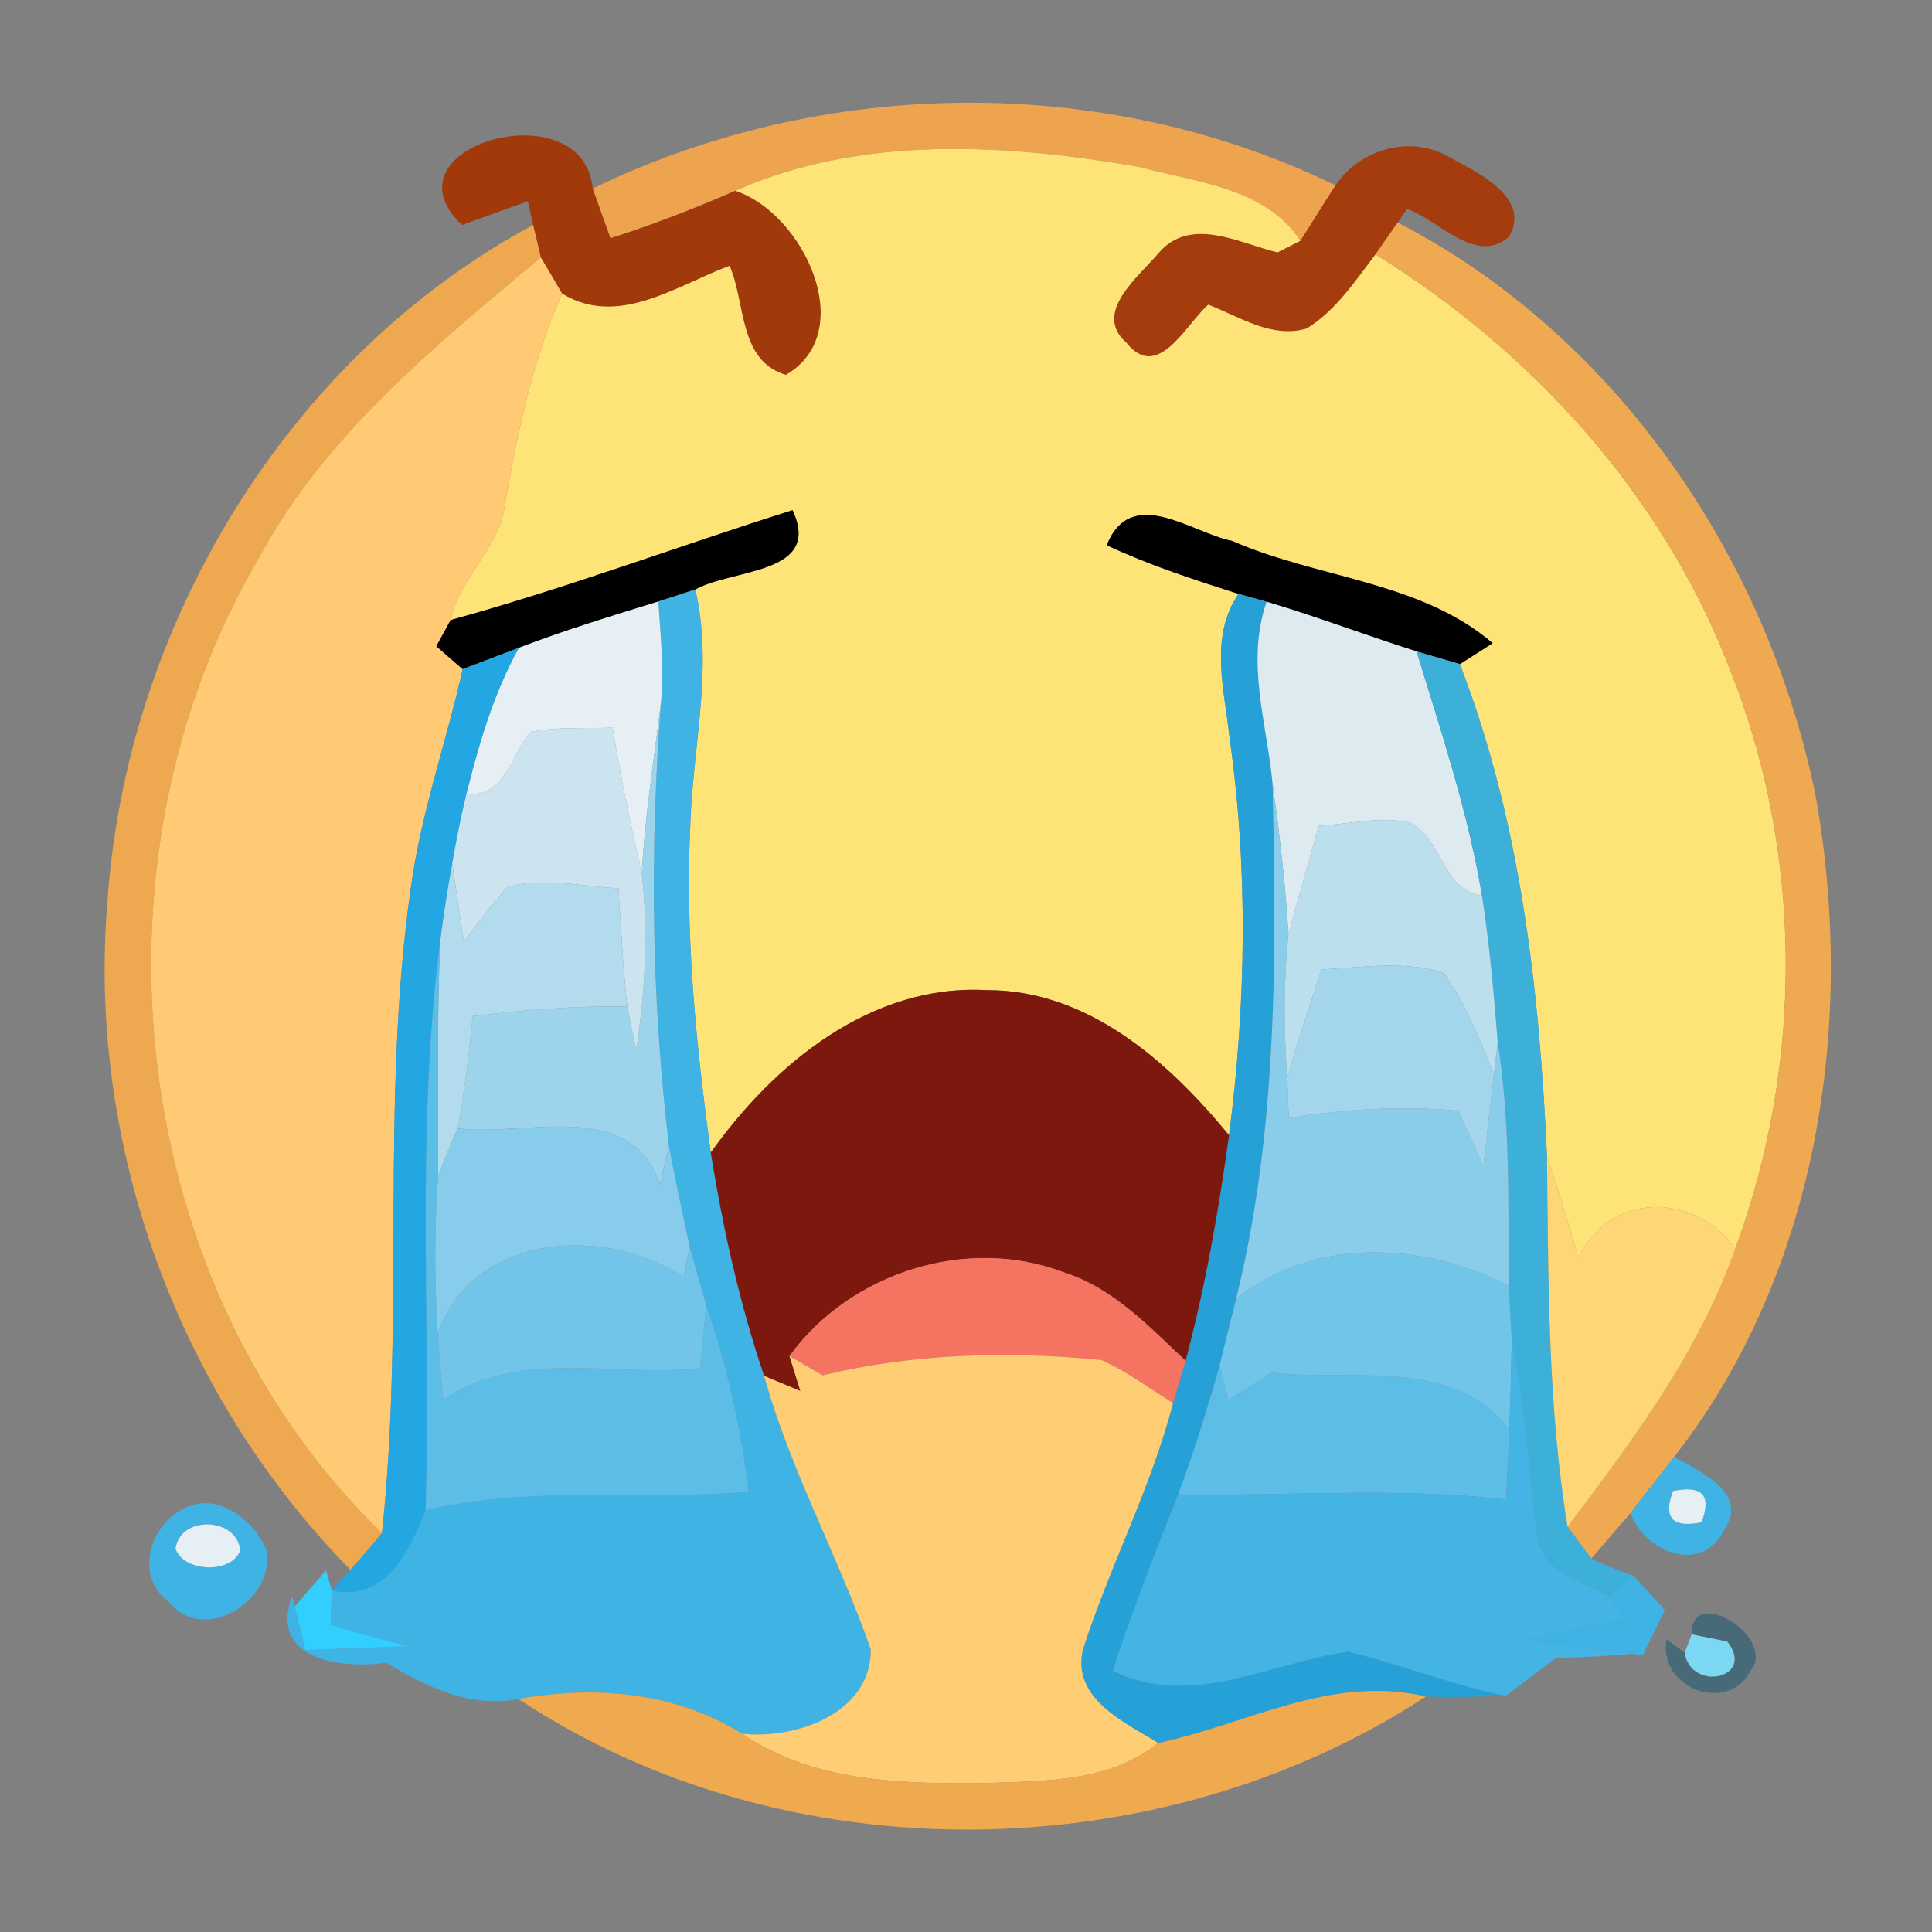
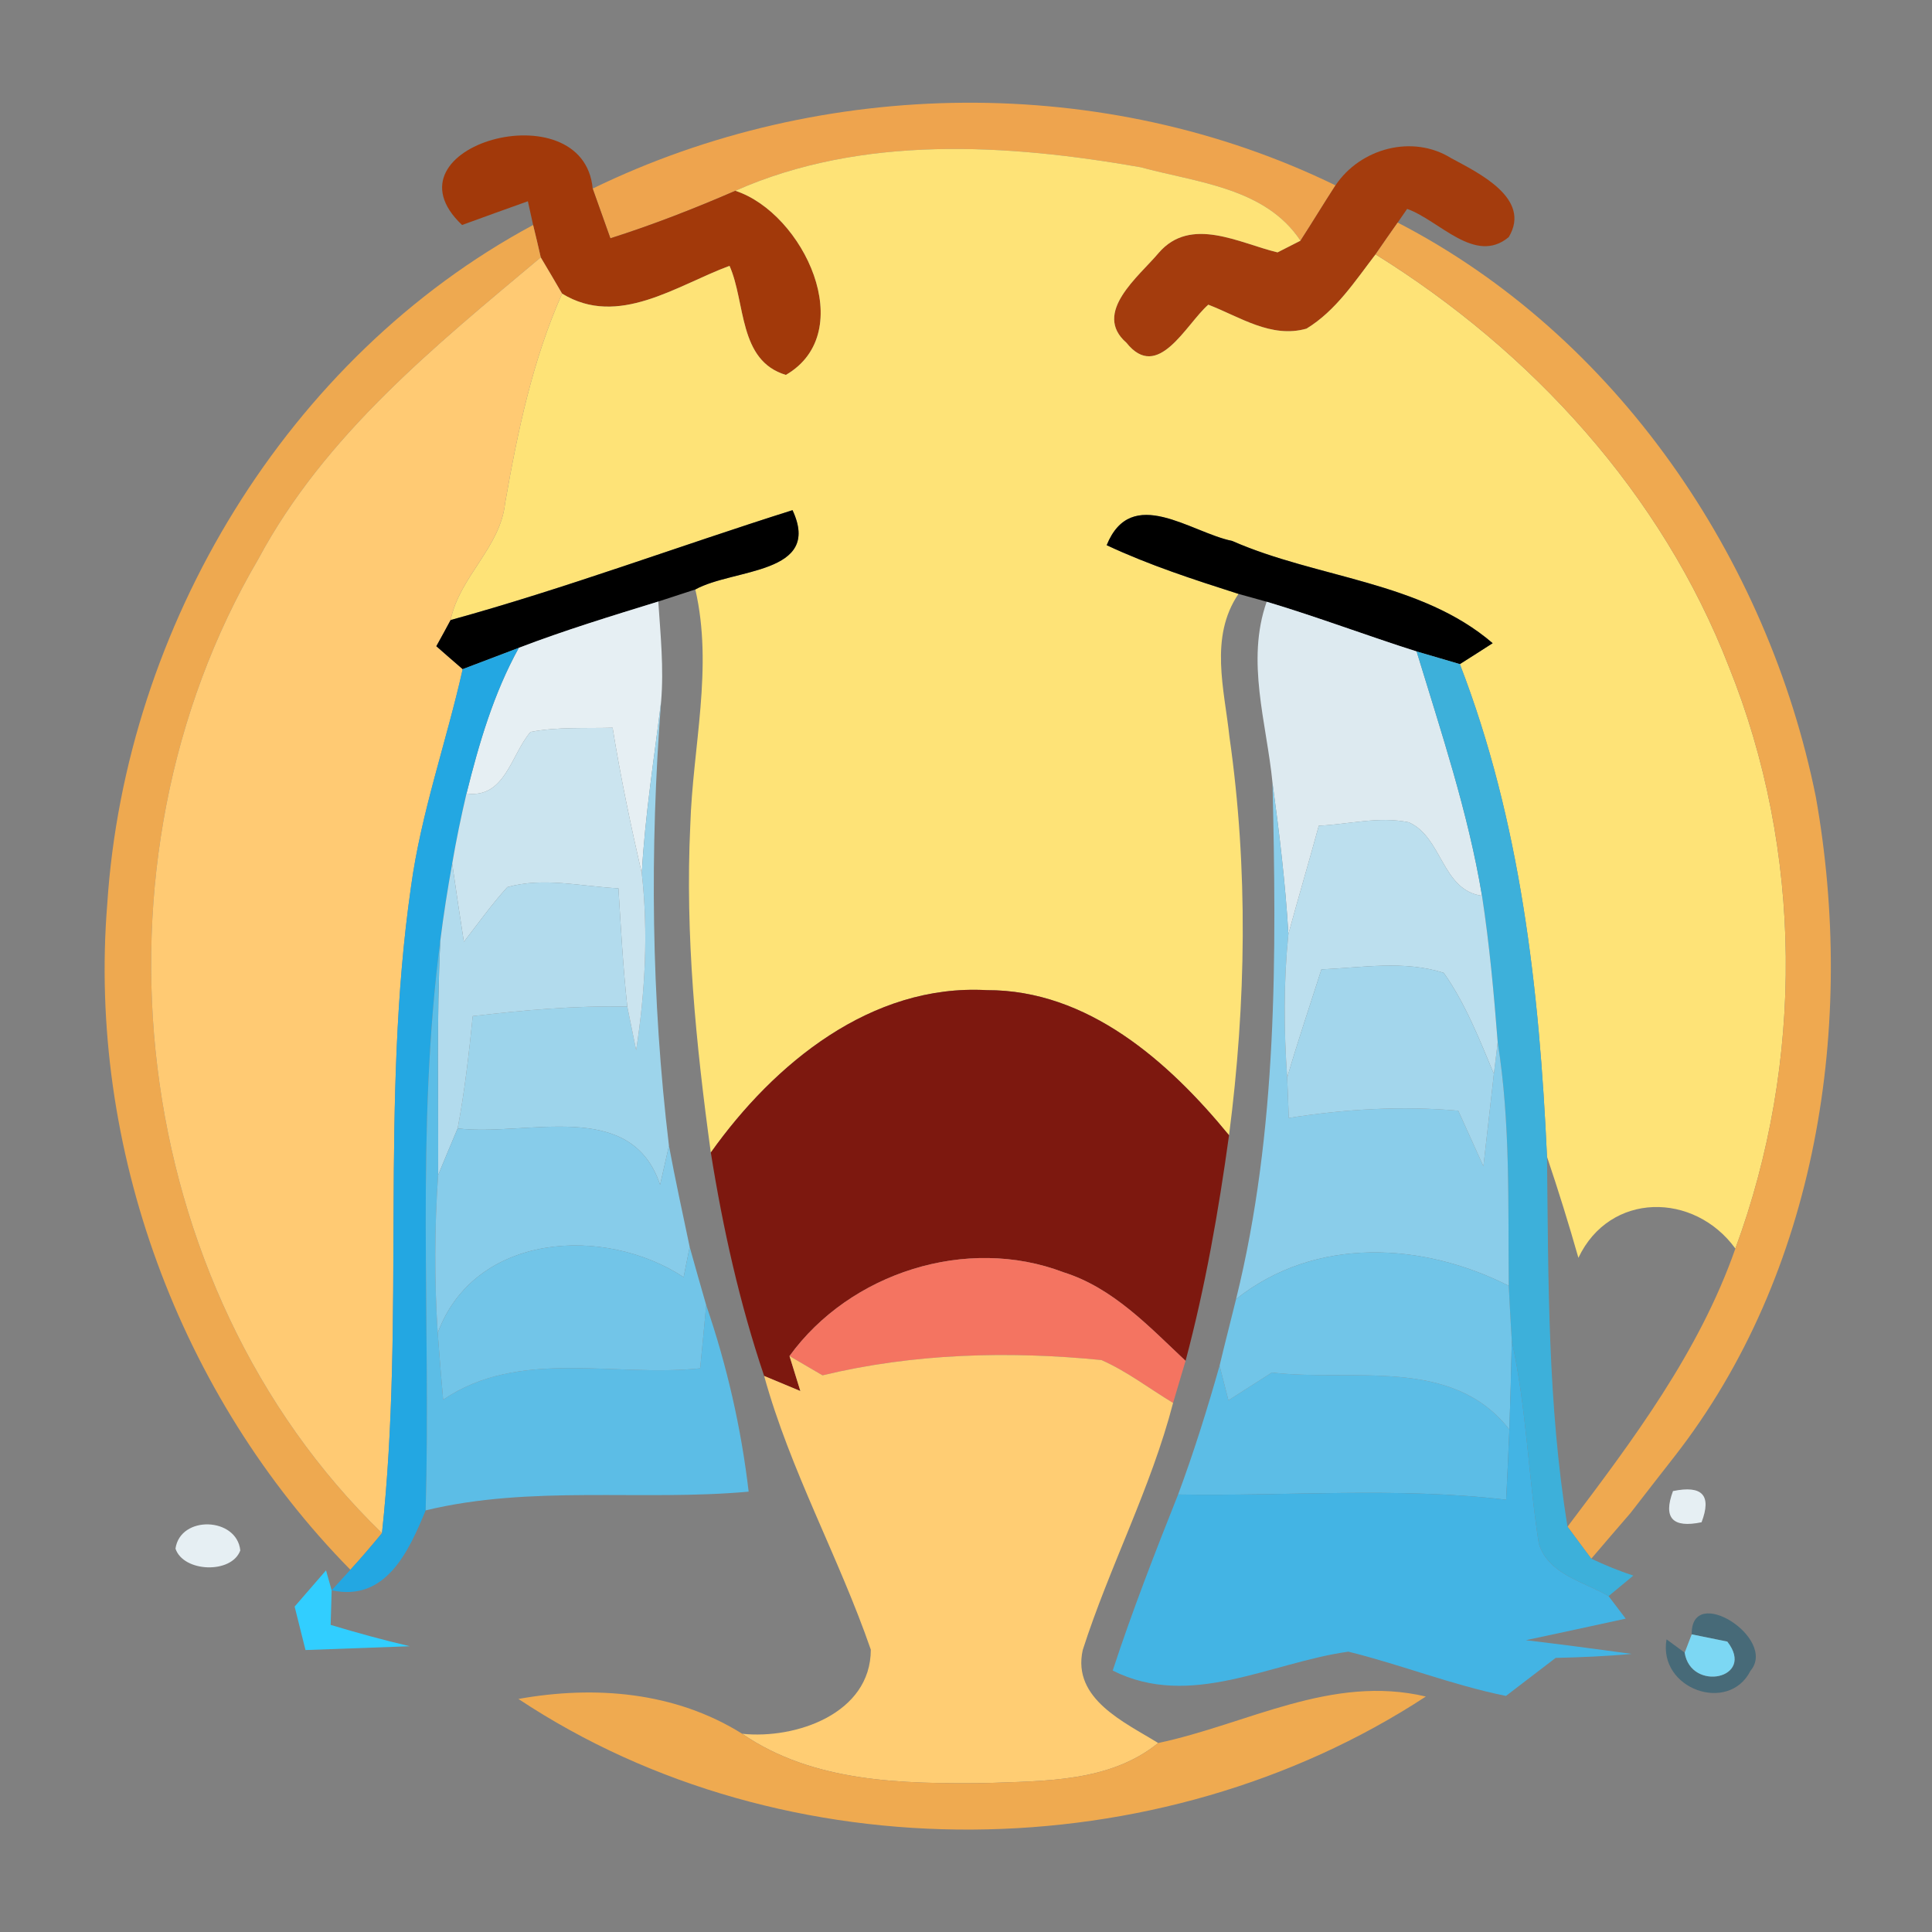
<svg xmlns="http://www.w3.org/2000/svg" t="1636713044005" class="icon" viewBox="0 0 1024 1024" version="1.1" p-id="11132" width="200" height="200">
  <rect x="0" y="0" width="1024" height="1024" fill="#808080" stroke="none" />
  <defs>
    <style type="text/css" />
  </defs>
  <path d="M314.133 99.947C436.267 40.533 585.493 38.613 707.84 98.24c-6.293 9.707-12.267 19.627-18.56 29.333-18.667-28.16-54.933-30.827-84.693-38.933-70.613-12.373-147.733-17.28-214.827 12.48-21.653 9.387-43.733 18.027-66.24 25.173l-9.387-26.347z" fill="#EEA44E" p-id="11133" />
  <path d="M244.907 119.253c-44.267-41.813 64.32-72.213 69.227-19.307l9.387 26.347c22.507-7.147 44.587-15.787 66.24-25.173 36.16 11.84 65.813 74.88 26.773 97.6-25.28-7.573-21.227-38.293-29.867-57.813-28.053 10.347-58.987 32.96-88.747 14.72-2.773-4.8-8.427-14.4-11.307-19.2-0.96-4.267-2.987-12.907-4.053-17.173-0.64-3.093-2.027-9.387-2.773-12.587-11.627 4.16-23.253 8.32-34.88 12.587z" fill="#A2390A" p-id="11134" />
  <path d="M707.84 98.24c13.12-19.627 40.853-27.2 61.333-14.4 14.4 7.787 42.773 21.333 30.507 41.813-17.813 14.933-36.907-8.96-53.867-14.933-1.28 1.813-3.733 5.44-5.013 7.253-2.987 4.16-8.853 12.693-11.733 16.853-10.88 14.187-21.013 29.867-36.587 39.36-18.667 5.333-35.413-6.293-52.053-12.693-11.947 10.453-26.667 41.173-43.413 20.16-18.24-15.893 6.72-35.2 17.067-47.573 17.067-19.84 42.88-5.12 63.04-0.32l12.16-6.187c6.293-9.707 12.267-19.627 18.56-29.333z" fill="#A43C0D" p-id="11135" />
  <path d="M389.76 101.12c67.093-29.76 144.213-24.853 214.827-12.48 29.76 8.107 66.027 10.773 84.693 38.933l-12.16 6.187c-20.16-4.8-45.973-19.52-63.04 0.32-10.347 12.373-35.307 31.68-17.067 47.573 16.747 21.013 31.467-9.707 43.413-20.16 16.64 6.4 33.387 18.027 52.053 12.693 15.573-9.493 25.707-25.173 36.587-39.36 82.773 51.413 151.68 126.827 187.2 218.347 39.467 97.813 40 209.707 3.52 308.587-21.867-30.08-66.56-30.187-83.2 4.907-5.12-18.027-10.667-35.84-16.64-53.547-4.053-88.64-13.973-177.707-46.187-261.12 4.373-2.773 13.12-8.32 17.387-11.093-38.187-32.853-92.907-34.347-138.027-54.187-22.08-4.48-53.44-29.973-66.56 2.24 22.507 10.56 46.187 18.24 69.867 25.813-15.573 22.933-7.467 50.56-4.8 75.733 10.027 69.973 8.853 141.227-0.213 211.2-32-39.04-74.88-77.12-128.427-76.907-61.227-3.413-112.64 38.827-146.24 86.08-7.893-57.493-13.653-115.413-10.88-173.44 1.28-41.707 12.267-83.52 2.667-125.013 20.267-11.2 67.413-7.893 51.52-42.027-60.48 19.093-120 41.387-181.227 58.24 4.8-23.147 26.347-38.293 28.907-62.08 6.613-37.76 14.507-75.627 30.187-110.933 29.76 18.24 60.693-4.373 88.747-14.72 8.64 19.52 4.587 50.24 29.867 57.813 39.04-22.72 9.387-85.76-26.773-97.6z" fill="#FEE377" p-id="11136" />
  <path d="M740.8 117.973c115.84 59.84 196.16 177.92 221.653 304.533 21.227 119.787 1.067 252.16-75.093 349.653-7.68 9.92-15.467 19.733-23.147 29.76-5.227 5.973-15.573 18.133-20.8 24.213-3.093-4.16-9.493-12.693-12.587-16.96 34.667-45.867 69.76-92.587 88.96-147.413 36.48-98.88 35.947-210.773-3.52-308.587-35.52-91.52-104.427-166.933-187.2-218.347 2.88-4.16 8.747-12.693 11.733-16.853z" fill="#EFA950" p-id="11137" />
  <path d="M56.853 479.04c9.6-146.773 95.147-289.6 225.707-359.787 1.067 4.267 3.093 12.907 4.053 17.173-56 46.933-114.453 94.08-149.653 159.787-94.72 161.28-69.867 385.173 65.493 516.373-5.44 6.613-10.987 13.12-16.747 19.413-90.667-92.16-139.307-223.893-128.853-352.96z" fill="#EEA950" p-id="11138" />
  <path d="M136.96 296.213c35.2-65.707 93.653-112.853 149.653-159.787 2.88 4.8 8.533 14.4 11.307 19.2-15.68 35.307-23.573 73.173-30.187 110.933-2.56 23.787-24.107 38.933-28.907 62.08-1.813 3.413-5.653 10.453-7.573 13.867 3.52 3.093 10.453 9.173 13.973 12.16-8.64 38.613-22.08 76.16-27.413 115.52-16.32 113.387-3.093 228.693-15.36 342.4-135.36-131.2-160.213-355.093-65.493-516.373z" fill="#FFCA73" p-id="11139" />
  <path d="M238.827 328.64c61.227-16.853 120.747-39.147 181.227-58.24 15.893 34.133-31.253 30.827-51.52 42.027l-19.627 6.4c-24.853 7.68-49.707 15.253-73.92 24.533-9.92 3.733-19.84 7.573-29.76 11.307-3.52-2.987-10.453-9.067-13.973-12.16 1.92-3.413 5.76-10.453 7.573-13.867zM586.56 288.96c13.12-32.213 44.48-6.72 66.56-2.24 45.12 19.84 99.84 21.333 138.027 54.187-4.267 2.773-13.013 8.32-17.387 11.093-5.653-1.707-17.173-5.013-22.933-6.72-26.56-8.427-52.693-18.347-79.467-26.347-3.733-1.067-11.2-3.093-14.933-4.16-23.68-7.573-47.36-15.253-69.867-25.813z" p-id="11140" />
-   <path d="M348.907 318.827l19.627-6.4c9.6 41.493-1.387 83.307-2.667 125.013-2.773 58.027 2.987 115.947 10.88 173.44 6.4 40.107 15.253 79.893 28.267 118.4 13.867 50.24 39.573 96 56.533 145.067 0 33.92-39.787 47.573-68.16 44.587-35.627-22.293-78.08-25.707-118.613-18.453-25.92 5.013-48.747-6.507-70.08-19.2-23.573 3.413-62.4-1.387-49.92-35.307l1.387 5.547c1.387 5.76 4.373 17.28 5.76 23.04 18.453-0.64 36.8-1.387 55.253-2.027a692.8 692.8 0 0 1-41.92-11.307c0.107-4.587 0.427-13.76 0.533-18.347 28.8 6.293 40.96-20.907 49.813-42.347 56.107-13.547 114.24-4.8 171.2-9.92-3.947-33.707-11.52-66.88-22.507-98.88-2.987-10.24-5.867-20.587-8.747-30.827-3.733-17.92-7.68-35.733-10.987-53.653-9.387-78.08-10.24-157.013-4.16-235.413 1.493-17.707-0.32-35.413-1.493-53.013zM864.213 801.92c7.68-10.027 15.467-19.84 23.147-29.76 12.907 7.36 39.893 19.093 26.667 38.4-11.52 24.32-42.347 12.373-49.813-8.64m22.507-11.627c-5.333 14.293-0.213 19.733 15.147 16.533 5.44-14.293 0.427-19.733-15.147-16.533zM102.4 797.547c16.427-4.373 32.32 9.387 38.72 23.573 5.653 26.027-32.533 51.307-51.413 28.16-20.16-15.04-9.173-45.227 12.693-51.733m-9.387 23.253c4.16 12.587 29.76 13.547 34.347 0.96-1.813-17.707-31.787-18.773-34.347-0.96zM852.587 845.973l13.12-10.88c4.16 4.587 12.587 13.653 16.747 18.24-2.987 5.973-8.747 17.92-11.733 24l-5.867-0.747c-18.667-2.56-37.44-5.013-56.107-7.253 17.6-3.733 35.2-7.573 52.907-11.413-2.24-2.987-6.827-8.96-9.067-11.947z" fill="#3EB3E4" p-id="11141" />
  <path d="M274.987 343.36c24.213-9.28 49.067-16.853 73.92-24.533 1.173 17.6 2.987 35.307 1.493 53.013-3.733 30.293-8.533 60.48-10.24 91.093-5.867-25.6-11.307-51.307-15.467-77.227-14.507 0.427-29.227-0.533-43.52 2.24-10.347 12.053-13.44 35.413-33.92 32.64 6.613-26.56 14.4-53.12 27.733-77.227zM886.72 790.293c15.573-3.2 20.587 2.24 15.147 16.533-15.36 3.2-20.48-2.24-15.147-16.533zM93.013 820.8c2.56-17.813 32.533-16.747 34.347 0.96-4.587 12.587-30.187 11.627-34.347-0.96z" fill="#E6EFF3" p-id="11142" />
-   <path d="M651.627 390.507c-2.667-25.173-10.773-52.8 4.8-75.733 3.733 1.067 11.2 3.093 14.933 4.16-11.093 31.573 0 64.213 3.093 96 2.133 91.52 2.773 184.213-19.307 273.6-2.88 11.84-5.973 23.573-8.747 35.307-6.507 23.04-13.653 45.867-21.973 68.267-12.267 30.827-24.32 61.76-34.667 93.333 41.173 20.693 83.52-4.267 124.907-10.027 28.053 6.933 55.04 17.707 83.52 23.467-14.187 0.32-28.373 0.96-42.453 0.32-50.027-11.84-94.507 14.613-141.867 24.64-17.493-10.88-45.76-23.253-40-49.28 14.187-44.267 36.16-85.76 47.893-130.987 1.707-5.547 4.907-16.747 6.613-22.293 10.453-39.253 17.493-79.36 23.04-119.573 9.067-69.973 10.24-141.227 0.213-211.2z" fill="#24A1D8" opacity=".98" p-id="11143" />
  <path d="M674.453 414.933c-3.093-31.787-14.187-64.427-3.093-96 26.773 8 52.907 17.92 79.467 26.347 13.013 42.773 27.307 85.227 34.667 129.493-21.333-2.88-21.013-31.147-38.827-38.933-15.787-3.307-31.787 1.067-47.68 1.813-5.227 19.2-10.88 38.187-16.107 57.387-1.6-26.88-4.8-53.547-8.427-80.107z" fill="#DDEAF0" p-id="11144" />
  <path d="M245.227 354.667c9.92-3.733 19.84-7.573 29.76-11.307-13.333 24.107-21.12 50.667-27.733 77.227-2.88 12.267-5.44 24.64-7.573 37.12-2.453 13.547-4.587 27.093-6.293 40.747-13.12 100.16-4.907 201.387-7.787 302.08-8.853 21.44-21.013 48.64-49.813 42.347l9.92-10.88c5.76-6.293 11.307-12.8 16.747-19.413 12.267-113.707-0.96-229.013 15.36-342.4 5.333-39.36 18.773-76.907 27.413-115.52z" fill="#23A7E2" p-id="11145" />
  <path d="M750.827 345.28c5.76 1.707 17.28 5.013 22.933 6.72 32.213 83.413 42.133 172.48 46.187 261.12 0.747 65.387 0.32 131.413 10.88 196.053 3.093 4.267 9.493 12.8 12.587 16.96 7.253 3.413 14.72 6.507 22.293 8.96l-13.12 10.88c-13.12-7.68-32-11.413-37.013-27.947-5.547-35.627-6.507-71.893-14.293-107.307-0.427-7.253-1.28-21.867-1.6-29.227-0.427-43.093 0.96-86.4-5.867-129.067-2.027-26.027-4.373-51.947-8.32-77.653-7.36-44.267-21.653-86.72-34.667-129.493z" fill="#3DB0DA" p-id="11146" />
  <path d="M340.16 462.933c1.707-30.613 6.507-60.8 10.24-91.093-6.08 78.4-5.227 157.333 4.16 235.413-1.173 5.227-3.52 15.573-4.693 20.693-15.467-46.293-70.72-25.387-107.307-29.867 3.733-19.627 5.973-39.573 8-59.52 27.2-3.2 54.613-5.653 81.92-5.013l4.693 23.04c4.8-31.04 6.507-62.507 2.987-93.653z" fill="#9DD4EB" p-id="11147" />
  <path d="M281.173 387.947c14.293-2.773 29.013-1.813 43.52-2.24 4.16 25.92 9.6 51.627 15.467 77.227 3.52 31.147 1.813 62.613-2.987 93.653l-4.693-23.04c-2.24-20.8-3.413-41.707-4.693-62.72-19.52-0.96-39.68-6.08-58.88-0.64-8.32 9.173-15.467 19.2-23.04 29.013-2.133-13.867-4.267-27.733-6.187-41.493 2.133-12.48 4.693-24.853 7.573-37.12 20.48 2.773 23.573-20.587 33.92-32.64z" fill="#CBE4EF" p-id="11148" />
  <path d="M674.453 414.933c3.627 26.56 6.827 53.227 8.427 80.107-2.56 25.28-2.453 50.667-0.64 76.053l0.853 21.44c29.653-4.693 59.84-6.507 89.813-3.84 3.307 7.36 10.027 22.08 13.333 29.44 1.813-16.32 3.733-32.64 5.547-48.96l2.027-16.747c6.827 42.667 5.44 85.973 5.867 129.067-45.973-23.253-102.613-26.24-144.533 7.04 22.08-89.387 21.44-182.08 19.307-273.6z" fill="#8ACDEA" p-id="11149" />
  <path d="M698.987 437.653c15.893-0.747 31.893-5.12 47.68-1.813 17.813 7.787 17.493 36.053 38.827 38.933 3.947 25.707 6.293 51.627 8.32 77.653l-2.027 16.747c-7.68-18.347-15.04-37.227-26.56-53.547-21.013-6.72-43.307-2.773-64.853-1.813-6.08 19.093-12.48 37.973-18.133 57.28-1.813-25.387-1.92-50.773 0.64-76.053 5.227-19.2 10.88-38.187 16.107-57.387z" fill="#BCDFEE" p-id="11150" />
  <path d="M233.387 498.453c1.707-13.653 3.84-27.2 6.293-40.747 1.92 13.76 4.053 27.627 6.187 41.493 7.573-9.813 14.72-19.84 23.04-29.013 19.2-5.44 39.36-0.32 58.88 0.64 1.28 21.013 2.453 41.92 4.693 62.72-27.307-0.64-54.72 1.813-81.92 5.013-2.027 19.947-4.267 39.893-8 59.52-2.667 6.187-7.787 18.56-10.347 24.747 0.213-41.493-0.853-82.88 1.173-124.373z" fill="#B2DBED" p-id="11151" />
  <path d="M225.6 800.533c2.88-100.693-5.333-201.92 7.787-302.08-2.027 41.493-0.96 82.88-1.173 124.373-1.92 27.84-2.027 55.787-0.213 83.627 0.853 11.84 1.813 23.573 2.88 35.413 40.213-27.413 90.88-11.733 136.213-16.64 0.853-8.427 2.453-25.173 3.2-33.493 10.987 32 18.56 65.173 22.507 98.88-56.96 5.12-115.093-3.627-171.2 9.92zM624.427 792.107c8.32-22.4 15.467-45.227 21.973-68.267l4.693 18.347 23.04-14.72c42.88 5.12 95.36-8.853 125.867 30.187-0.533 12.373-1.067 24.853-1.707 37.227-57.707-6.827-115.84-1.813-173.867-2.773z" fill="#5CBDE6" p-id="11152" />
  <path d="M700.373 513.813c21.547-0.96 43.84-4.907 64.853 1.813 11.52 16.32 18.88 35.2 26.56 53.547-1.813 16.32-3.733 32.64-5.547 48.96-3.307-7.36-10.027-22.08-13.333-29.44-29.973-2.667-60.16-0.853-89.813 3.84l-0.853-21.44c5.653-19.307 12.053-38.187 18.133-57.28z" fill="#A3D6EC" p-id="11153" />
  <path d="M376.747 610.88c33.6-47.253 85.013-89.493 146.24-86.08 53.547-0.213 96.427 37.867 128.427 76.907-5.547 40.213-12.587 80.32-23.04 119.573-19.413-18.24-38.507-38.72-64.64-46.933-51.307-19.627-113.28 0.213-145.28 44.373 1.493 4.693 4.373 13.973 5.76 18.56l-19.2-8c-13.013-38.507-21.867-78.293-28.267-118.4z" fill="#7D180F" p-id="11154" />
  <path d="M242.56 598.08c36.587 4.48 91.84-16.427 107.307 29.867 1.173-5.12 3.52-15.467 4.693-20.693 3.307 17.92 7.253 35.733 10.987 53.653-0.853 3.947-2.347 11.947-3.2 16-42.133-27.627-110.72-23.467-130.347 29.547-1.813-27.84-1.707-55.787 0.213-83.627 2.56-6.187 7.68-18.56 10.347-24.747z" fill="#87CCEA" p-id="11155" />
-   <path d="M819.947 613.12c5.973 17.707 11.52 35.52 16.64 53.547 16.64-35.093 61.333-34.987 83.2-4.907-19.2 54.827-54.293 101.547-88.96 147.413-10.56-64.64-10.133-130.667-10.88-196.053z" fill="#FFD675" p-id="11156" />
+   <path d="M819.947 613.12z" fill="#FFD675" p-id="11156" />
  <path d="M232 706.453c19.627-53.013 88.213-57.173 130.347-29.547 0.853-4.053 2.347-12.053 3.2-16 2.88 10.24 5.76 20.587 8.747 30.827-0.747 8.32-2.347 25.067-3.2 33.493-45.333 4.907-96-10.773-136.213 16.64-1.067-11.84-2.027-23.573-2.88-35.413z" fill="#72C5E8" p-id="11157" />
  <path d="M418.453 718.72c32-44.16 93.973-64 145.28-44.373 26.133 8.213 45.227 28.693 64.64 46.933-1.707 5.547-4.907 16.747-6.613 22.293-12.587-7.573-24.427-16.747-37.973-22.72-49.387-4.907-99.627-3.52-147.84 8.107l-17.493-10.24z" fill="#F47461" p-id="11158" />
  <path d="M655.147 688.533c41.92-33.28 98.56-30.293 144.533-7.04 0.32 7.36 1.173 21.973 1.6 29.227-0.32 15.68-0.747 31.36-1.28 46.933-30.507-39.04-82.987-25.067-125.867-30.187l-23.04 14.72-4.693-18.347c2.773-11.733 5.867-23.467 8.747-35.307z" fill="#71C5E8" p-id="11159" />
  <path d="M435.947 728.96c48.213-11.627 98.453-13.013 147.84-8.107 13.547 5.973 25.387 15.147 37.973 22.72-11.733 45.227-33.707 86.72-47.893 130.987-5.76 26.027 22.507 38.4 40 49.28-25.707 20.8-60.053 20.053-91.413 21.227-44.16 0.427-91.307-0.213-129.067-26.133 28.373 2.987 68.16-10.667 68.16-44.587-16.96-49.067-42.667-94.827-56.533-145.067l19.2 8c-1.387-4.587-4.267-13.867-5.76-18.56l17.493 10.24z" fill="#FFCD73" p-id="11160" />
  <path d="M801.28 710.72c7.787 35.413 8.747 71.68 14.293 107.307 5.013 16.533 23.893 20.267 37.013 27.947 2.24 2.987 6.827 8.96 9.067 11.947-17.707 3.84-35.307 7.68-52.907 11.413 18.667 2.24 37.44 4.693 56.107 7.253-13.44 1.28-26.88 1.813-40.32 2.133-6.613 5.013-19.733 15.147-26.347 20.16-28.48-5.76-55.467-16.533-83.52-23.467-41.387 5.76-83.733 30.72-124.907 10.027 10.347-31.573 22.4-62.507 34.667-93.333 58.027 0.96 116.16-4.053 173.867 2.773 0.64-12.373 1.173-24.853 1.707-37.227 0.533-15.573 0.96-31.253 1.28-46.933z" fill="#43B4E4" p-id="11161" />
  <path d="M156.16 851.52l16.64-19.2 2.987 10.56c-0.107 4.587-0.427 13.76-0.533 18.347 13.867 4.16 27.733 8 41.92 11.307-18.453 0.64-36.8 1.387-55.253 2.027-1.387-5.76-4.373-17.28-5.76-23.04z" fill="#31CEFF" p-id="11162" />
  <path d="M896.64 866.24c-0.427-27.307 45.653 2.24 31.147 19.307-11.52 22.933-49.067 9.707-44.48-16.64l9.6 7.04c3.307 21.013 37.867 13.76 22.613-5.867l-18.88-3.84z" fill="#105470" opacity=".51" p-id="11163" />
  <path d="M896.64 866.24l18.88 3.84c15.253 19.627-19.307 26.88-22.613 5.867l3.733-9.707z" fill="#7CD7F3" p-id="11164" />
  <path d="M274.773 900.48c40.533-7.253 82.987-3.84 118.613 18.453 37.76 25.92 84.907 26.56 129.067 26.133 31.36-1.173 65.707-0.427 91.413-21.227 47.36-10.027 91.84-36.48 141.867-24.64-141.44 92.587-339.627 95.04-480.96 1.28z" fill="#EFAA50" p-id="11165" />
</svg>